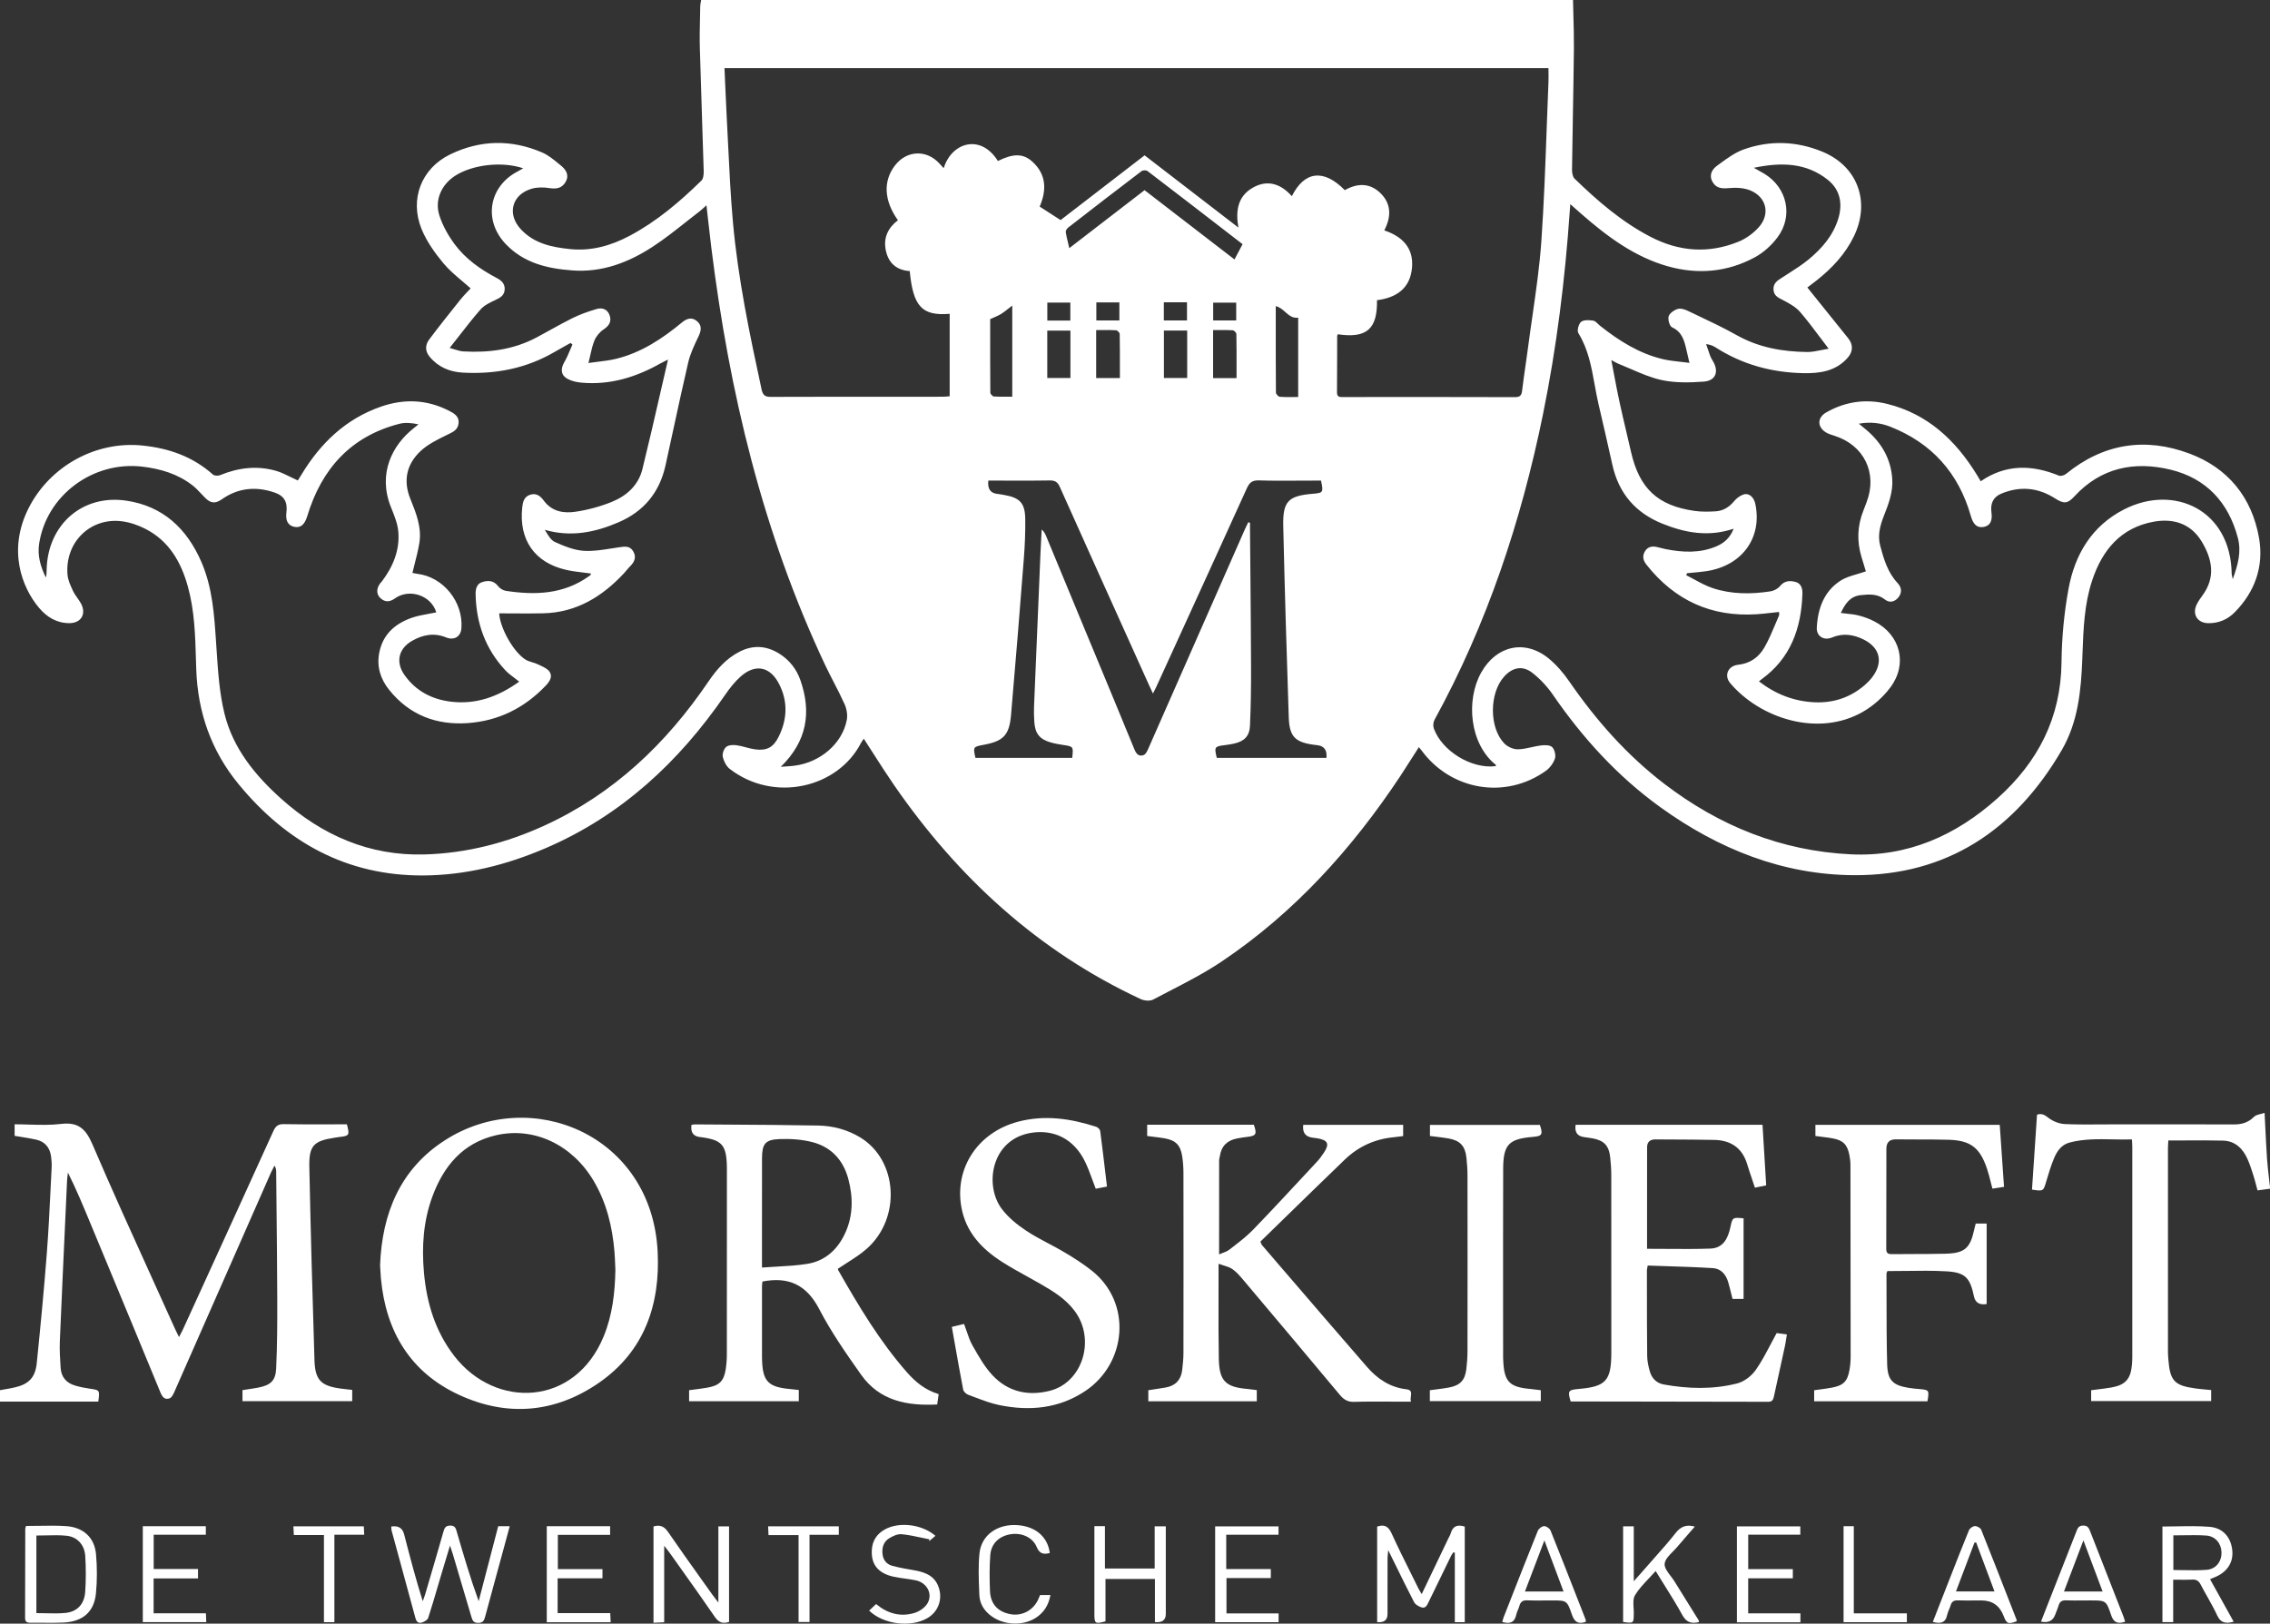
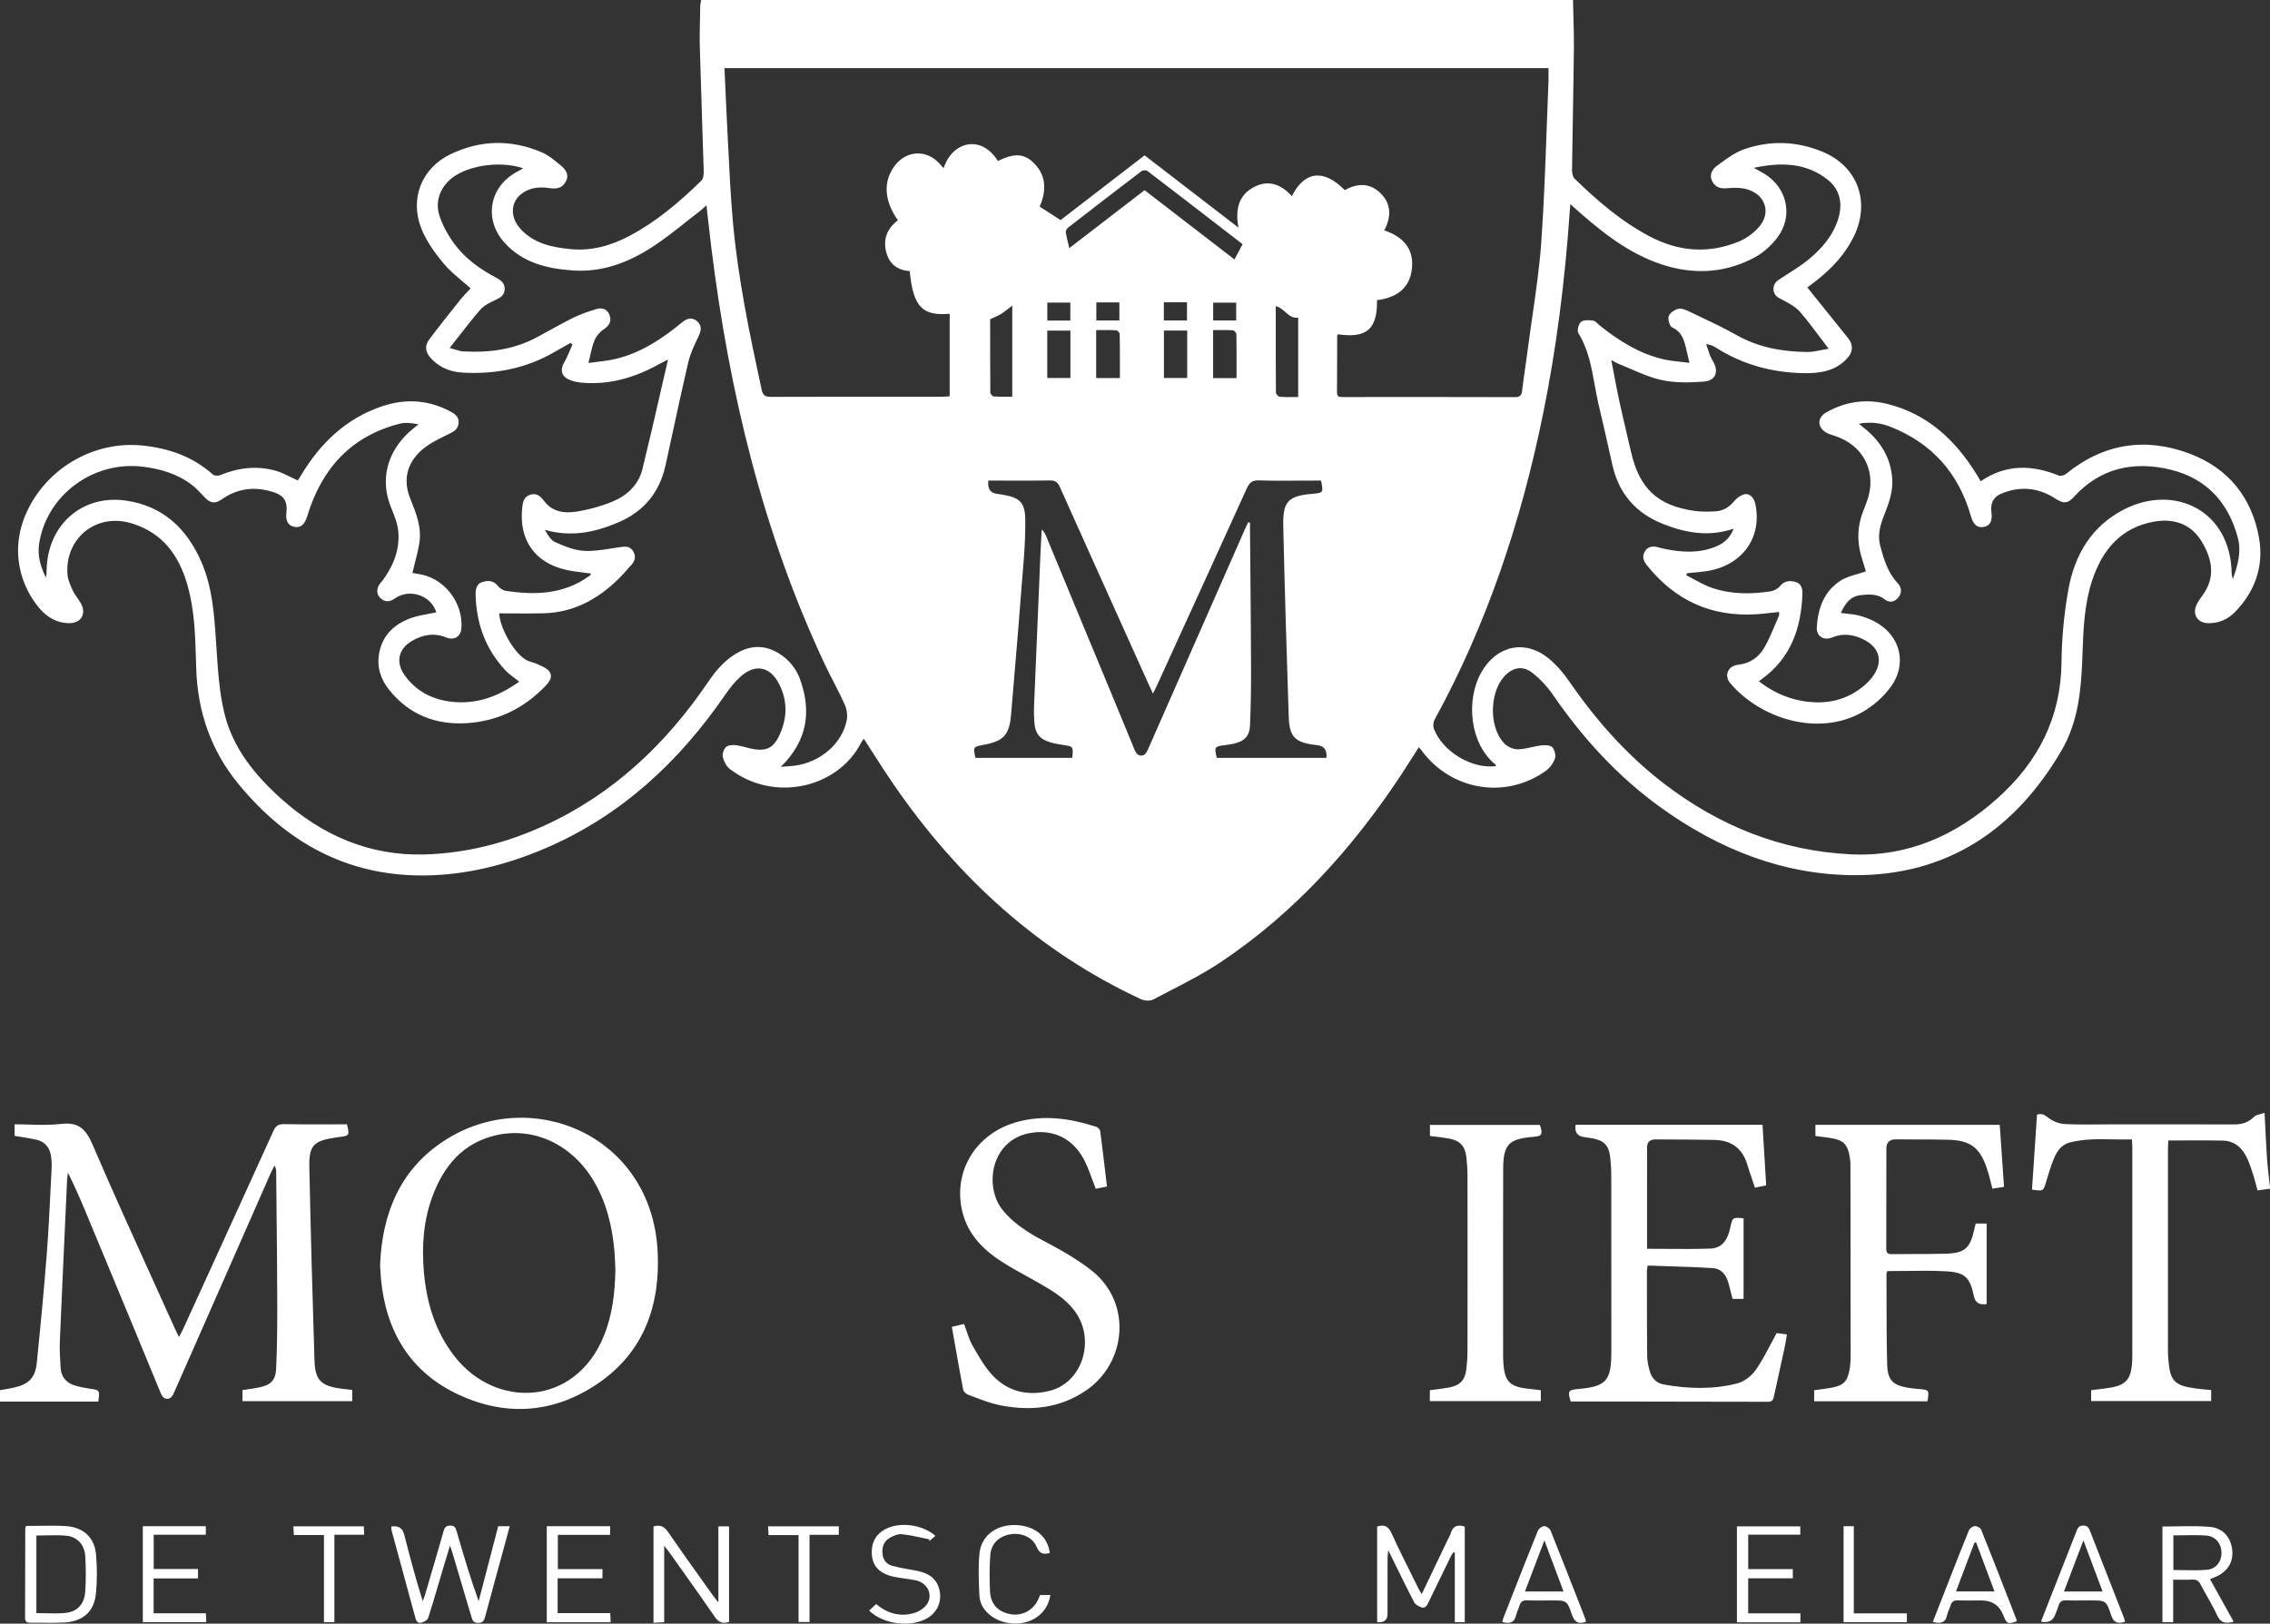
<svg xmlns="http://www.w3.org/2000/svg" width="123" height="88" viewBox="0 0 123 88" fill="none">
  <rect x="0" y="0" width="123" height="88" fill="#333333" stroke="none" />
  <path fill-rule="evenodd" clip-rule="evenodd" d="M85.234 0C85.239 0.275 85.247 0.551 85.254 0.826V0.832C85.271 1.438 85.288 2.043 85.282 2.648C85.269 3.849 85.248 5.05 85.227 6.251C85.21 7.232 85.193 8.214 85.18 9.196C85.178 9.359 85.213 9.579 85.317 9.681C86.561 10.889 87.865 12.017 89.414 12.825C90.98 13.642 92.579 13.762 94.208 13.096C94.609 12.932 95 12.648 95.293 12.323C95.933 11.613 95.726 10.687 94.844 10.322C94.497 10.178 94.069 10.159 93.688 10.194C93.305 10.23 92.993 10.214 92.792 9.854C92.584 9.48 92.771 9.174 93.05 8.973C93.102 8.935 93.154 8.897 93.206 8.859C93.611 8.564 94.027 8.261 94.485 8.098C95.903 7.594 97.345 7.647 98.74 8.219C100.654 9.005 101.363 10.937 100.453 12.81C99.985 13.776 99.271 14.533 98.444 15.19C98.322 15.288 98.196 15.382 98.082 15.467C98.029 15.507 97.978 15.545 97.931 15.581L98.599 16.411C99.117 17.055 99.631 17.694 100.144 18.333C100.417 18.672 100.415 19.052 100.118 19.389C99.466 20.129 98.595 20.245 97.688 20.224C95.998 20.186 94.417 19.76 92.978 18.84C92.838 18.752 92.689 18.679 92.445 18.649C92.48 18.742 92.511 18.837 92.542 18.933C92.611 19.145 92.68 19.358 92.795 19.541C93.154 20.109 92.99 20.634 92.317 20.683C91.557 20.739 90.764 20.758 90.027 20.597C89.459 20.473 88.913 20.236 88.369 20C88.145 19.903 87.921 19.806 87.696 19.716C87.621 19.687 87.551 19.648 87.463 19.599C87.417 19.573 87.367 19.544 87.308 19.514C87.358 19.77 87.405 20.019 87.451 20.263L87.451 20.265C87.55 20.788 87.645 21.29 87.753 21.788C87.868 22.318 87.992 22.846 88.117 23.374L88.117 23.377C88.204 23.745 88.291 24.112 88.374 24.48C88.825 26.471 89.818 27.408 91.823 27.691C92.2 27.744 92.59 27.736 92.971 27.712C93.37 27.686 93.692 27.49 93.957 27.17C94.089 27.01 94.281 26.862 94.475 26.8C94.771 26.704 95.036 26.946 95.113 27.315C95.497 29.154 94.39 30.67 92.445 30.959C92.209 30.994 91.971 31.015 91.733 31.037C91.628 31.047 91.523 31.056 91.417 31.067L91.364 31.172C91.514 31.246 91.662 31.327 91.81 31.408C92.136 31.586 92.463 31.764 92.81 31.878C93.827 32.213 94.884 32.212 95.934 32.05C96.121 32.021 96.337 31.907 96.454 31.762C96.695 31.465 96.989 31.461 97.29 31.54C97.6 31.622 97.674 31.903 97.664 32.193C97.601 34.06 97.022 35.678 95.457 36.81C95.431 36.829 95.407 36.849 95.375 36.875L95.36 36.888L95.325 36.917L95.309 36.93C96.21 37.623 97.197 38.007 98.3 38.062C99.33 38.112 100.252 37.812 101.042 37.13C101.188 37.005 101.324 36.863 101.442 36.71C102.058 35.908 101.882 35.105 100.979 34.66C100.43 34.389 99.864 34.301 99.268 34.551C98.824 34.737 98.419 34.482 98.443 34.016C98.496 32.986 98.829 32.057 99.719 31.478C99.987 31.304 100.306 31.21 100.637 31.113C100.791 31.067 100.947 31.021 101.102 30.966L101.049 30.792C100.99 30.601 100.923 30.381 100.857 30.159C100.609 29.32 100.642 28.492 100.966 27.678C101.008 27.574 101.047 27.468 101.087 27.363C101.107 27.311 101.126 27.258 101.146 27.205C101.741 25.635 101.001 24.123 99.395 23.617L99.361 23.606C99.213 23.56 99.062 23.512 98.934 23.433C98.461 23.14 98.467 22.632 98.951 22.355C99.992 21.759 101.106 21.604 102.263 21.892C104.439 22.434 105.955 23.848 107.109 25.722C107.156 25.798 107.202 25.875 107.248 25.954L107.249 25.955C107.274 25.997 107.3 26.04 107.326 26.083C108.7 25.143 110.111 25.187 111.565 25.779C111.667 25.82 111.856 25.76 111.953 25.681C113.982 24.029 116.251 23.686 118.65 24.588C120.728 25.369 122.025 26.962 122.408 29.169C122.672 30.691 122.186 32.076 121.084 33.189C120.698 33.578 120.217 33.783 119.659 33.776C119.057 33.768 118.76 33.281 119.041 32.736C119.123 32.575 119.228 32.425 119.335 32.28C120.072 31.285 119.87 30.288 119.289 29.335C118.699 28.367 117.747 28.086 116.706 28.274C114.927 28.595 113.912 29.799 113.361 31.468C112.937 32.751 112.889 34.087 112.84 35.418L112.83 35.705C112.765 37.434 112.598 39.145 111.709 40.667C109.186 44.991 105.497 47.456 100.471 47.434C96.601 47.417 93.115 46.019 89.973 43.754C87.656 42.084 85.759 40.004 84.139 37.647C83.837 37.207 83.454 36.8 83.036 36.471C82.503 36.052 81.955 36.164 81.498 36.674C80.7 37.566 80.682 39.419 81.501 40.284C81.676 40.469 81.991 40.614 82.24 40.611C82.491 40.608 82.74 40.553 82.99 40.498C83.165 40.459 83.34 40.42 83.516 40.399C83.714 40.376 83.993 40.379 84.108 40.496C84.238 40.631 84.313 40.938 84.253 41.114C84.168 41.365 83.978 41.624 83.762 41.778C81.574 43.343 78.614 42.845 77.02 40.663C76.997 40.631 76.971 40.601 76.938 40.564C76.921 40.544 76.902 40.521 76.88 40.496C76.769 40.669 76.66 40.84 76.553 41.01C76.329 41.363 76.11 41.708 75.885 42.049C73.27 45.995 70.148 49.453 66.222 52.096C65.299 52.717 64.306 53.23 63.314 53.742C63.037 53.885 62.76 54.029 62.485 54.174C62.308 54.267 62.001 54.239 61.808 54.149C56.263 51.565 51.907 47.572 48.437 42.54C48.059 41.991 47.698 41.429 47.331 40.856L47.331 40.855C47.157 40.585 46.983 40.312 46.804 40.037C46.786 40.065 46.767 40.091 46.749 40.117C46.712 40.17 46.677 40.221 46.648 40.276C45.398 42.697 41.951 43.527 39.543 41.676C39.357 41.532 39.22 41.262 39.164 41.025C39.126 40.862 39.217 40.593 39.345 40.485C39.472 40.377 39.722 40.365 39.908 40.391C40.077 40.413 40.243 40.458 40.409 40.502C40.576 40.546 40.743 40.591 40.913 40.614C41.553 40.7 41.91 40.505 42.196 39.922C42.659 38.98 42.699 38.019 42.217 37.075C41.732 36.124 40.936 35.96 40.14 36.659C39.816 36.945 39.539 37.3 39.292 37.659C36.783 41.309 33.654 44.213 29.567 45.969C27.442 46.881 25.225 47.44 22.916 47.449C18.8 47.465 15.526 45.661 12.93 42.503C11.447 40.7 10.713 38.614 10.634 36.271C10.628 36.1 10.623 35.929 10.618 35.758C10.579 34.424 10.54 33.086 10.178 31.785C9.807 30.447 9.149 29.312 7.88 28.664C7.486 28.463 7.043 28.308 6.607 28.253C4.886 28.035 3.505 29.402 3.659 31.157C3.685 31.448 3.821 31.738 3.948 32.01L3.956 32.027C4.019 32.161 4.104 32.282 4.19 32.405C4.254 32.495 4.318 32.586 4.372 32.681C4.701 33.256 4.407 33.773 3.761 33.774C3.081 33.774 2.55 33.456 2.124 32.954C1.189 31.853 0.395 29.806 1.56 27.521C2.718 25.252 5.204 23.889 7.719 24.147C9.153 24.294 10.444 24.744 11.538 25.72C11.618 25.792 11.818 25.798 11.929 25.752C12.911 25.347 13.918 25.225 14.943 25.514C15.213 25.59 15.47 25.717 15.739 25.85C15.868 25.914 16 25.979 16.137 26.041C16.151 26.02 16.168 25.992 16.188 25.96C16.227 25.9 16.275 25.823 16.322 25.746C17.354 24.027 18.727 22.708 20.634 22.042C21.875 21.609 23.106 21.644 24.299 22.247C24.596 22.397 24.895 22.556 24.846 22.956C24.805 23.291 24.555 23.41 24.29 23.537C24.257 23.553 24.224 23.569 24.191 23.585L24.137 23.611C23.666 23.845 23.175 24.088 22.796 24.441C22.038 25.146 21.831 26.037 22.233 27.035L22.241 27.052C22.55 27.819 22.862 28.593 22.72 29.445C22.66 29.809 22.569 30.168 22.476 30.534C22.432 30.704 22.389 30.876 22.347 31.051C22.368 31.055 22.391 31.06 22.415 31.065C22.477 31.078 22.547 31.094 22.618 31.102C24.017 31.267 25.112 32.624 25.001 34.058C24.966 34.503 24.608 34.726 24.169 34.546C23.515 34.28 22.903 34.402 22.323 34.736C21.587 35.16 21.427 35.892 21.92 36.588C22.54 37.465 23.426 37.915 24.462 38.033C25.816 38.189 27.013 37.749 28.134 36.944C28.047 36.873 27.96 36.808 27.875 36.744L27.874 36.743C27.694 36.608 27.521 36.478 27.377 36.323C26.307 35.174 25.805 33.789 25.771 32.221C25.765 31.936 25.821 31.646 26.125 31.55C26.438 31.45 26.75 31.451 26.991 31.77C27.083 31.891 27.256 31.999 27.405 32.022C28.991 32.265 30.532 32.216 31.909 31.232L31.926 31.221C31.952 31.202 31.978 31.184 31.999 31.16C32.009 31.15 32.012 31.133 32.015 31.113C32.017 31.104 32.019 31.095 32.021 31.085C31.88 31.065 31.739 31.048 31.598 31.03C31.286 30.992 30.973 30.954 30.668 30.884C28.971 30.496 28.111 29.261 28.296 27.514C28.329 27.208 28.389 26.918 28.738 26.811C29.069 26.71 29.289 26.892 29.461 27.127C29.904 27.734 30.546 27.831 31.189 27.735C31.854 27.636 32.522 27.455 33.146 27.203C33.947 26.879 34.591 26.31 34.809 25.426C35.144 24.069 35.457 22.705 35.778 21.303C35.915 20.706 36.053 20.103 36.196 19.49C36.119 19.529 36.058 19.559 36.006 19.584L36.005 19.585C35.912 19.631 35.85 19.661 35.789 19.695C34.461 20.446 33.054 20.878 31.515 20.74C31.254 20.716 30.976 20.657 30.749 20.533C30.387 20.335 30.365 19.994 30.574 19.636C30.697 19.426 30.793 19.2 30.889 18.973C30.931 18.873 30.974 18.773 31.018 18.675L30.916 18.587C30.825 18.639 30.732 18.69 30.64 18.741C30.449 18.848 30.258 18.954 30.069 19.064C28.52 19.973 26.839 20.294 25.071 20.195C24.368 20.156 23.748 19.9 23.279 19.334C23.024 19.026 23.035 18.695 23.254 18.403C23.785 17.694 24.337 17.003 24.889 16.311L24.95 16.235C25.073 16.081 25.209 15.938 25.34 15.801C25.395 15.743 25.45 15.685 25.502 15.629C25.355 15.496 25.201 15.366 25.046 15.236C24.687 14.933 24.321 14.624 24.02 14.261C23.556 13.702 23.114 13.081 22.841 12.411C22.185 10.797 22.831 9.129 24.387 8.371C26.02 7.576 27.71 7.544 29.382 8.267C29.706 8.408 29.995 8.645 30.276 8.877C30.314 8.908 30.351 8.939 30.389 8.969C30.66 9.191 30.86 9.477 30.652 9.852C30.453 10.21 30.143 10.254 29.757 10.193C29.449 10.145 29.107 10.142 28.811 10.228C27.741 10.54 27.456 11.594 28.215 12.418C28.937 13.201 29.907 13.402 30.905 13.502C32.056 13.616 33.115 13.312 34.126 12.775C35.586 11.999 36.831 10.938 38.006 9.788C38.115 9.682 38.135 9.44 38.13 9.263C38.1 8.231 38.066 7.2 38.032 6.168L38.032 6.166C37.993 4.978 37.954 3.79 37.921 2.603C37.906 2.051 37.918 1.497 37.93 0.944C37.934 0.744 37.939 0.542 37.942 0.342C37.943 0.264 37.958 0.187 37.972 0.11C37.979 0.073 37.986 0.037 37.991 0H85.234ZM42.31 41.56C42.407 41.553 42.495 41.547 42.577 41.541C42.747 41.529 42.893 41.519 43.038 41.501C44.438 41.33 45.64 40.303 45.883 39.022C45.934 38.754 45.88 38.427 45.768 38.175C45.589 37.775 45.388 37.383 45.186 36.992C45.026 36.681 44.865 36.369 44.715 36.052C41.331 28.869 39.513 21.248 38.539 13.392C38.479 12.905 38.425 12.418 38.367 11.906C38.339 11.654 38.31 11.395 38.279 11.127C38.224 11.177 38.176 11.22 38.133 11.26L38.132 11.261C38.048 11.336 37.981 11.397 37.91 11.452C37.66 11.643 37.413 11.839 37.166 12.034C36.583 12.495 36.001 12.956 35.383 13.361C34.069 14.223 32.637 14.773 31.026 14.657C29.665 14.559 28.378 14.262 27.389 13.212C26.181 11.93 26.491 10.107 28.046 9.293C28.104 9.262 28.162 9.229 28.227 9.192C28.265 9.17 28.305 9.147 28.35 9.122C27.201 8.732 25.598 8.921 24.657 9.529C23.92 10.007 23.538 10.841 23.809 11.681C23.988 12.234 24.29 12.772 24.637 13.239C25.231 14.037 26.037 14.605 26.913 15.066C27.163 15.197 27.368 15.373 27.346 15.696C27.325 16.017 27.102 16.139 26.84 16.261C26.552 16.395 26.238 16.544 26.035 16.775C25.632 17.236 25.255 17.72 24.859 18.228C24.699 18.434 24.535 18.645 24.365 18.858C24.466 18.885 24.557 18.913 24.642 18.94C24.811 18.992 24.956 19.037 25.102 19.046C26.48 19.125 27.818 18.953 29.061 18.296C29.32 18.16 29.576 18.018 29.831 17.876C30.229 17.656 30.626 17.436 31.032 17.235C31.444 17.032 31.886 16.879 32.327 16.748C32.642 16.654 32.93 16.767 33.039 17.108C33.143 17.434 33.001 17.659 32.71 17.852C32.502 17.99 32.309 18.217 32.212 18.449C32.111 18.691 32.052 18.952 31.985 19.249C31.955 19.382 31.923 19.523 31.885 19.674C32.062 19.648 32.232 19.627 32.397 19.607C32.741 19.565 33.063 19.525 33.377 19.449C34.744 19.116 35.89 18.357 36.962 17.468C37.22 17.255 37.493 17.177 37.763 17.403C38.05 17.642 37.997 17.925 37.844 18.244L37.841 18.25C37.625 18.701 37.404 19.163 37.291 19.645C37.006 20.867 36.74 22.094 36.475 23.321L36.474 23.326L36.473 23.328C36.336 23.963 36.199 24.597 36.059 25.231C35.735 26.693 34.884 27.718 33.524 28.304C32.244 28.857 30.934 29.124 29.521 28.716C29.543 28.751 29.564 28.787 29.586 28.823C29.723 29.05 29.864 29.284 30.069 29.376C30.564 29.598 31.097 29.818 31.625 29.853C32.119 29.886 32.621 29.806 33.12 29.727C33.257 29.705 33.393 29.684 33.528 29.665L33.571 29.659C33.861 29.616 34.134 29.576 34.313 29.885C34.492 30.194 34.384 30.453 34.148 30.686C34.079 30.755 34.016 30.829 33.954 30.904C33.908 30.959 33.863 31.013 33.815 31.065C32.628 32.342 31.23 33.195 29.448 33.24C28.898 33.254 28.349 33.25 27.801 33.246L27.799 33.246L27.798 33.246L27.797 33.246L27.795 33.246L27.794 33.246L27.792 33.246L27.791 33.246L27.79 33.246L27.788 33.246C27.541 33.245 27.294 33.243 27.048 33.243C27.087 34.008 27.797 35.317 28.472 35.747C28.584 35.818 28.714 35.857 28.845 35.897C28.948 35.928 29.051 35.959 29.145 36.006C29.185 36.025 29.226 36.044 29.267 36.063C29.467 36.156 29.68 36.255 29.784 36.417C29.956 36.683 29.774 36.95 29.561 37.172C28.404 38.383 26.997 39.075 25.343 39.191C23.639 39.309 22.179 38.754 21.083 37.385C20.62 36.807 20.404 36.137 20.549 35.382C20.742 34.38 21.404 33.805 22.302 33.487C22.597 33.383 22.908 33.326 23.219 33.27C23.36 33.245 23.5 33.219 23.639 33.189C23.369 32.275 22.187 31.868 21.393 32.437C21.109 32.64 20.845 32.647 20.596 32.401C20.378 32.185 20.396 31.867 20.62 31.591C20.631 31.576 20.645 31.563 20.658 31.55C20.672 31.535 20.686 31.521 20.698 31.505C21.299 30.705 21.673 29.811 21.581 28.799C21.545 28.393 21.384 27.991 21.229 27.602L21.228 27.6C21.21 27.556 21.193 27.511 21.175 27.467C20.452 25.635 21.289 24.106 22.39 23.23C22.443 23.187 22.497 23.144 22.55 23.1C22.591 23.066 22.633 23.031 22.675 22.998C22.316 22.924 21.964 22.886 21.643 22.969C19.014 23.645 17.426 25.404 16.648 27.975C16.511 28.424 16.298 28.63 15.935 28.552C15.609 28.481 15.465 28.219 15.518 27.794C15.59 27.23 15.418 26.883 14.887 26.698C13.883 26.351 12.914 26.433 12.025 27.058C11.684 27.297 11.433 27.293 11.136 27.002C11.056 26.923 10.979 26.84 10.901 26.758C10.748 26.595 10.596 26.432 10.421 26.298C9.623 25.681 8.696 25.408 7.709 25.291C5.031 24.978 2.517 26.849 2.12 29.473C2.021 30.123 2.201 30.725 2.485 31.299C2.521 31.167 2.524 31.041 2.526 30.916L2.527 30.864C2.59 28.429 4.466 26.784 6.844 27.135C8.823 27.428 10.12 28.638 10.908 30.448C11.511 31.834 11.609 33.311 11.707 34.795L11.738 35.259C11.814 36.41 11.891 37.576 12.165 38.685C12.629 40.569 13.832 42.034 15.247 43.3C17.457 45.275 20.018 46.395 23 46.31C25.269 46.246 27.443 45.689 29.513 44.739C33.236 43.031 36.095 40.316 38.385 36.941C38.835 36.278 39.349 35.692 40.07 35.322C40.81 34.943 41.532 34.992 42.23 35.43C42.773 35.771 43.158 36.26 43.369 36.863C43.979 38.606 43.728 40.172 42.309 41.559L42.31 41.56ZM85.071 11.278C85.076 11.22 85.081 11.151 85.088 11.064L85.242 11.201L85.334 11.283C85.464 11.398 85.577 11.499 85.691 11.599C87.091 12.822 88.572 13.928 90.38 14.435C91.995 14.889 93.6 14.752 95.089 13.944C95.559 13.689 95.998 13.29 96.32 12.856C97.179 11.698 96.834 10.173 95.609 9.422C95.507 9.359 95.401 9.301 95.269 9.228L95.265 9.226L95.262 9.224C95.193 9.186 95.117 9.144 95.029 9.095C96.525 8.782 97.87 8.817 99.035 9.742C99.703 10.271 99.86 11.032 99.605 11.858C99.322 12.776 98.718 13.466 98.007 14.056C97.672 14.334 97.303 14.569 96.935 14.805C96.826 14.875 96.716 14.945 96.608 15.016C96.584 15.031 96.56 15.046 96.536 15.062C96.308 15.207 96.086 15.348 96.096 15.68C96.106 16.009 96.326 16.121 96.564 16.241C96.594 16.257 96.625 16.272 96.656 16.288C96.969 16.455 97.304 16.639 97.532 16.901C97.898 17.325 98.236 17.774 98.602 18.261L98.603 18.263L98.605 18.265L98.606 18.267L98.608 18.269C98.76 18.472 98.918 18.682 99.085 18.9C98.937 18.924 98.8 18.951 98.669 18.978C98.403 19.032 98.165 19.08 97.927 19.078C96.592 19.062 95.305 18.84 94.11 18.169C93.405 17.773 92.674 17.426 91.942 17.079L91.94 17.078C91.778 17.002 91.617 16.925 91.455 16.848C91.288 16.767 91.062 16.696 90.902 16.747C90.709 16.807 90.466 16.975 90.415 17.147C90.365 17.32 90.469 17.681 90.601 17.741C91.145 17.988 91.264 18.462 91.379 18.961C91.425 19.16 91.471 19.36 91.543 19.667C91.378 19.645 91.217 19.627 91.06 19.61C90.73 19.573 90.416 19.539 90.11 19.467C88.82 19.163 87.724 18.47 86.695 17.653C86.658 17.623 86.621 17.587 86.584 17.551C86.503 17.471 86.421 17.392 86.33 17.378C86.111 17.345 85.82 17.326 85.671 17.444C85.537 17.55 85.441 17.922 85.522 18.053C86.058 18.918 86.232 19.882 86.406 20.846C86.469 21.195 86.532 21.543 86.612 21.887C86.868 22.987 87.122 24.086 87.366 25.189C87.71 26.746 88.627 27.801 90.082 28.385C91.311 28.878 92.565 29.116 93.937 28.656C93.742 29.157 93.42 29.431 93.013 29.606C92.114 29.992 91.185 29.945 90.251 29.761C90.162 29.744 90.074 29.721 89.987 29.698C89.913 29.679 89.839 29.66 89.764 29.643C89.502 29.587 89.272 29.642 89.128 29.887C88.977 30.141 89.032 30.374 89.213 30.604C90.745 32.544 92.731 33.448 95.183 33.291C95.451 33.273 95.719 33.243 95.996 33.212L95.998 33.212C96.128 33.197 96.261 33.182 96.397 33.168C96.397 33.173 96.398 33.178 96.398 33.183L96.399 33.196C96.399 33.206 96.4 33.216 96.401 33.227C96.406 33.274 96.411 33.325 96.394 33.366C96.327 33.519 96.262 33.672 96.198 33.826C96.017 34.256 95.836 34.687 95.606 35.088C95.301 35.62 94.831 35.961 94.18 36.03C93.626 36.088 93.406 36.616 93.75 37.023C95.36 38.93 98.517 39.974 100.943 38.578C101.507 38.253 102.039 37.781 102.429 37.257C103.383 35.981 102.972 34.408 101.566 33.68C101.294 33.539 100.999 33.431 100.703 33.356C100.502 33.305 100.293 33.283 100.068 33.259C99.965 33.248 99.857 33.237 99.745 33.222C99.979 32.721 100.246 32.318 100.82 32.256C101.28 32.206 101.731 32.173 102.14 32.496C102.386 32.69 102.666 32.622 102.862 32.382C103.071 32.125 103.044 31.837 102.824 31.604C102.288 31.033 102.076 30.315 101.881 29.586C101.728 29.015 101.872 28.482 102.08 27.954C102.332 27.314 102.579 26.669 102.532 25.96C102.46 24.872 101.958 24.011 101.149 23.316C101.069 23.248 100.988 23.182 100.894 23.106C100.841 23.063 100.783 23.016 100.72 22.964C101.344 22.853 101.899 22.92 102.423 23.126C104.664 24.009 106.125 25.628 106.791 27.97C106.923 28.431 107.131 28.627 107.494 28.558C107.833 28.494 107.97 28.233 107.907 27.773C107.842 27.295 107.995 26.942 108.435 26.757C109.438 26.335 110.424 26.419 111.342 27.006C111.82 27.311 112.02 27.317 112.399 26.905C113.845 25.336 115.66 24.981 117.622 25.458C119.535 25.925 120.748 27.214 121.259 29.155C121.454 29.898 121.272 30.588 120.981 31.389C120.968 31.32 120.956 31.269 120.947 31.229C120.933 31.166 120.925 31.129 120.924 31.091C120.872 27.644 117.807 26.217 115.088 27.612C113.347 28.504 112.428 30.044 112.084 31.909C111.843 33.217 111.717 34.563 111.703 35.894C111.671 38.911 110.421 41.303 108.243 43.258C105.973 45.296 103.347 46.455 100.275 46.303C96.524 46.118 93.175 44.773 90.188 42.488C88.16 40.936 86.489 39.047 85.038 36.943C84.719 36.48 84.34 36.033 83.907 35.681C82.623 34.638 81.077 34.992 80.26 36.449C79.411 37.961 79.635 40.336 81.064 41.465C81.061 41.471 81.059 41.478 81.056 41.486C81.049 41.505 81.041 41.525 81.032 41.526C79.732 41.68 78.141 40.715 77.692 39.484C77.643 39.349 77.658 39.145 77.726 39.019C80.579 33.816 82.426 28.248 83.61 22.438C84.347 18.819 84.8 15.161 85.055 11.477C85.059 11.417 85.064 11.358 85.071 11.278ZM72.487 18.116C72.484 18.126 72.479 18.136 72.475 18.147C72.465 18.171 72.454 18.195 72.454 18.22C72.453 18.557 72.453 18.895 72.453 19.233C72.452 19.909 72.451 20.585 72.445 21.261C72.442 21.525 72.594 21.522 72.756 21.519C72.773 21.519 72.79 21.519 72.806 21.519L74.761 21.518C77.205 21.518 79.648 21.517 82.091 21.524C82.354 21.524 82.444 21.437 82.475 21.177C82.532 20.702 82.6 20.229 82.668 19.756L82.669 19.754C82.719 19.405 82.769 19.057 82.814 18.708C82.886 18.156 82.966 17.605 83.045 17.054C83.234 15.74 83.423 14.426 83.516 13.105C83.659 11.057 83.733 9.005 83.808 6.952V6.949L83.808 6.944C83.838 6.117 83.868 5.29 83.903 4.463C83.91 4.289 83.908 4.114 83.906 3.939C83.905 3.857 83.904 3.775 83.904 3.692H39.257C39.269 3.961 39.28 4.226 39.291 4.489L39.291 4.491C39.316 5.073 39.34 5.644 39.371 6.215C39.401 6.759 39.427 7.303 39.453 7.848L39.453 7.851C39.521 9.252 39.589 10.654 39.715 12.051C39.99 15.108 40.618 18.108 41.266 21.104C41.337 21.431 41.464 21.512 41.775 21.51C43.986 21.502 46.197 21.503 48.407 21.503C49.292 21.503 50.176 21.503 51.06 21.502C51.155 21.502 51.251 21.494 51.343 21.486C51.382 21.482 51.42 21.479 51.458 21.476V17.008C49.959 17.133 49.477 16.613 49.294 14.692C48.604 14.646 48.154 14.286 48.002 13.59C47.85 12.895 48.113 12.351 48.654 11.937C47.894 10.869 47.844 9.812 48.496 8.965C49.13 8.141 50.207 8.096 50.904 8.864L51 8.969C51.041 9.015 51.085 9.063 51.134 9.116C51.561 7.721 53.134 7.229 54.071 8.725C54.896 8.318 55.432 8.307 55.929 8.753C56.718 9.461 56.709 10.326 56.336 11.198L57.468 11.928L62.02 8.419L67.103 12.334C66.938 11.4 67.083 10.639 67.867 10.182C68.672 9.713 69.395 9.956 69.999 10.633C70.686 9.26 71.734 9.15 72.868 10.306C73.532 9.93 74.202 9.898 74.782 10.45C75.396 11.035 75.395 11.745 75.007 12.486C75.985 12.816 76.6 13.433 76.511 14.498C76.416 15.637 75.653 16.139 74.612 16.27C74.64 17.839 74.048 18.348 72.489 18.117L72.487 18.116ZM71.579 26.048H71.175C70.894 26.048 70.613 26.05 70.332 26.051C69.624 26.056 68.916 26.06 68.209 26.037C67.849 26.025 67.698 26.16 67.557 26.471C66.268 29.316 64.97 32.157 63.672 34.998L63.671 35.001C63.332 35.742 62.994 36.483 62.655 37.224C62.62 37.299 62.583 37.374 62.537 37.463C62.517 37.501 62.497 37.542 62.474 37.587C62.448 37.531 62.424 37.481 62.402 37.436L62.402 37.435C62.353 37.334 62.315 37.254 62.278 37.172L61.464 35.366C60.117 32.378 58.769 29.388 57.429 26.396C57.311 26.132 57.173 26.035 56.884 26.04C56.173 26.054 55.462 26.052 54.751 26.049C54.473 26.048 54.196 26.047 53.918 26.047H53.553C53.501 26.488 53.662 26.728 54.037 26.768C54.14 26.779 54.243 26.797 54.346 26.816L54.417 26.828C55.259 26.975 55.539 27.263 55.553 28.118C55.563 28.831 55.533 29.547 55.478 30.258C55.257 33.093 55.029 35.928 54.782 38.762C54.686 39.854 54.36 40.172 53.294 40.369C52.728 40.475 52.72 40.488 52.855 41.076H58.099C58.163 40.459 58.163 40.459 57.615 40.377L57.604 40.375C57.376 40.341 57.147 40.301 56.926 40.237C56.326 40.064 56.081 39.749 56.044 39.115C56.027 38.843 56.017 38.569 56.029 38.297C56.142 35.533 56.259 32.768 56.377 30.004C56.39 29.704 56.406 29.405 56.422 29.105L56.422 29.101L56.422 29.099C56.429 28.966 56.437 28.833 56.444 28.7C56.568 28.803 56.629 28.922 56.68 29.045C57.02 29.864 57.358 30.682 57.697 31.501L57.7 31.508C57.94 32.088 58.18 32.668 58.42 33.248C58.686 33.89 58.952 34.531 59.218 35.172L59.219 35.173C59.971 36.986 60.724 38.798 61.468 40.614C61.575 40.875 61.719 41.022 61.975 40.92C62.087 40.876 62.163 40.703 62.223 40.57L62.227 40.56C63.568 37.52 64.906 34.479 66.244 31.438L67.443 28.712C67.484 28.619 67.529 28.528 67.573 28.438C67.596 28.392 67.618 28.346 67.64 28.3C67.655 28.307 67.671 28.313 67.686 28.32C67.701 28.326 67.717 28.332 67.732 28.339L67.732 28.594C67.732 28.637 67.732 28.681 67.732 28.724C67.738 29.477 67.745 30.231 67.752 30.984V30.987L67.752 30.989C67.767 32.703 67.782 34.416 67.788 36.13C67.792 37.195 67.778 38.26 67.731 39.324C67.705 39.906 67.419 40.18 66.857 40.304C66.694 40.34 66.528 40.365 66.363 40.386C65.809 40.454 65.786 40.487 65.932 41.075H71.873C71.917 40.657 71.75 40.428 71.371 40.387C70.194 40.26 69.867 39.969 69.831 38.869C69.716 35.415 69.612 31.962 69.533 28.507C69.502 27.168 69.807 26.873 71.132 26.762C71.702 26.715 71.717 26.691 71.579 26.048ZM62.018 10.307C63.039 11.094 64.05 11.873 65.053 12.646L66.891 14.062L67.039 13.782C67.138 13.594 67.232 13.418 67.329 13.234L66.57 12.648C65.107 11.518 63.647 10.391 62.181 9.272C62.11 9.218 61.928 9.219 61.856 9.274C60.523 10.287 59.197 11.31 57.875 12.338C57.807 12.39 57.737 12.509 57.748 12.584C57.778 12.777 57.824 12.968 57.875 13.176C57.896 13.264 57.918 13.354 57.94 13.449C58.62 12.925 59.293 12.406 59.967 11.887L59.975 11.881C60.654 11.358 61.333 10.835 62.018 10.307ZM70.342 21.517V17.218C70.036 17.259 69.841 17.086 69.641 16.91C69.489 16.776 69.335 16.639 69.127 16.593L69.127 17.385C69.127 18.692 69.126 19.985 69.136 21.278C69.136 21.358 69.269 21.499 69.348 21.506C69.576 21.525 69.805 21.522 70.052 21.519C70.146 21.518 70.242 21.517 70.342 21.517ZM54.85 21.499V16.561C54.776 16.618 54.707 16.672 54.642 16.724C54.503 16.833 54.38 16.931 54.248 17.015C54.142 17.082 54.025 17.133 53.883 17.195C53.813 17.225 53.737 17.259 53.653 17.298L53.653 17.96C53.652 19.017 53.652 20.149 53.661 21.28C53.661 21.354 53.784 21.485 53.856 21.489C54.098 21.506 54.342 21.503 54.587 21.501C54.675 21.5 54.763 21.499 54.85 21.499ZM56.746 17.917V20.486H58.001V17.917H56.746ZM63.067 17.915V20.487H64.328V17.915H63.067ZM65.732 20.492V17.89C65.835 17.89 65.934 17.89 66.032 17.889C66.296 17.886 66.546 17.884 66.795 17.9C66.868 17.904 66.992 18.032 66.993 18.105C67.005 18.724 67.004 19.343 67.003 19.974V19.975L67.002 20.492H65.732ZM59.397 20.49H60.681C60.681 20.317 60.681 20.145 60.681 19.973V19.968C60.682 19.338 60.683 18.721 60.671 18.104C60.67 18.032 60.547 17.904 60.474 17.9C60.217 17.884 59.959 17.886 59.694 17.889H59.693C59.595 17.89 59.496 17.89 59.396 17.89V20.491L59.397 20.49ZM57.996 17.375V16.4H56.749V17.375H57.996ZM63.063 16.384V17.368H64.317V16.384H63.063ZM60.653 17.369V16.391H59.405V17.369H60.653ZM66.984 16.402H65.736V17.366H66.984V16.402Z" fill="white" />
-   <path d="M0.244 75.303L0.245 75.302C0.428 75.271 0.612 75.24 0.793 75.198C1.557 75.023 1.912 74.666 1.992 73.877C2.193 71.9 2.383 69.922 2.536 67.941C2.626 66.78 2.683 65.616 2.74 64.452C2.759 64.059 2.778 63.666 2.798 63.273C2.808 63.079 2.795 62.882 2.769 62.689C2.704 62.202 2.442 61.873 1.959 61.767C1.705 61.711 1.448 61.669 1.181 61.625C1.054 61.605 0.925 61.584 0.792 61.561V60.936C1.053 60.936 1.314 60.943 1.573 60.951C2.156 60.967 2.733 60.984 3.301 60.916C4.232 60.804 4.643 61.168 5.009 62.022C6.066 64.487 7.175 66.93 8.284 69.372C8.685 70.257 9.087 71.142 9.486 72.028C9.523 72.111 9.564 72.192 9.613 72.291C9.639 72.343 9.668 72.401 9.7 72.467C9.731 72.408 9.759 72.354 9.785 72.304C9.839 72.202 9.885 72.114 9.926 72.024L10.553 70.651C11.975 67.537 13.397 64.423 14.811 61.306C14.933 61.036 15.066 60.92 15.38 60.927C16.206 60.944 17.034 60.941 17.858 60.938H17.892C18.194 60.937 18.495 60.936 18.795 60.936C18.955 61.519 18.925 61.565 18.404 61.621C18.347 61.627 18.29 61.636 18.233 61.646C18.202 61.651 18.17 61.657 18.138 61.661C16.996 61.834 16.736 62.089 16.761 63.25C16.834 66.743 16.929 70.238 17.04 73.73C17.075 74.806 17.399 75.113 18.454 75.258C18.595 75.278 18.736 75.293 18.884 75.309L19.011 75.323L19.085 75.332V75.943H13.139V75.343C13.23 75.329 13.322 75.315 13.413 75.301C13.608 75.272 13.804 75.243 13.998 75.205C14.65 75.078 14.932 74.839 14.963 74.184C15.022 72.927 15.027 71.666 15.023 70.406C15.018 68.697 15 66.987 14.982 65.278V65.277C14.976 64.687 14.97 64.097 14.965 63.507C14.964 63.407 14.954 63.306 14.875 63.174C14.855 63.213 14.834 63.251 14.814 63.29C14.768 63.376 14.722 63.462 14.682 63.552C14.176 64.701 13.67 65.85 13.165 66.999L13.146 67.043C11.914 69.841 10.683 72.638 9.449 75.435C9.391 75.567 9.307 75.742 9.195 75.785C8.936 75.883 8.8 75.728 8.694 75.471C7.704 73.062 6.705 70.657 5.707 68.251C5.428 67.58 5.15 66.909 4.871 66.238L4.861 66.212C4.493 65.325 4.125 64.439 3.68 63.553C3.675 63.599 3.669 63.646 3.664 63.692C3.651 63.789 3.639 63.887 3.634 63.985L3.554 65.735C3.447 68.058 3.34 70.381 3.242 72.705C3.223 73.165 3.253 73.629 3.283 74.089L3.286 74.144C3.319 74.643 3.603 74.958 4.067 75.095C4.324 75.172 4.59 75.225 4.856 75.263L4.876 75.266C5.128 75.302 5.261 75.321 5.322 75.397C5.389 75.482 5.369 75.638 5.327 75.966L0 75.966V75.346C0.081 75.331 0.162 75.317 0.244 75.303Z" fill="white" />
+   <path d="M0.244 75.303C0.428 75.271 0.612 75.24 0.793 75.198C1.557 75.023 1.912 74.666 1.992 73.877C2.193 71.9 2.383 69.922 2.536 67.941C2.626 66.78 2.683 65.616 2.74 64.452C2.759 64.059 2.778 63.666 2.798 63.273C2.808 63.079 2.795 62.882 2.769 62.689C2.704 62.202 2.442 61.873 1.959 61.767C1.705 61.711 1.448 61.669 1.181 61.625C1.054 61.605 0.925 61.584 0.792 61.561V60.936C1.053 60.936 1.314 60.943 1.573 60.951C2.156 60.967 2.733 60.984 3.301 60.916C4.232 60.804 4.643 61.168 5.009 62.022C6.066 64.487 7.175 66.93 8.284 69.372C8.685 70.257 9.087 71.142 9.486 72.028C9.523 72.111 9.564 72.192 9.613 72.291C9.639 72.343 9.668 72.401 9.7 72.467C9.731 72.408 9.759 72.354 9.785 72.304C9.839 72.202 9.885 72.114 9.926 72.024L10.553 70.651C11.975 67.537 13.397 64.423 14.811 61.306C14.933 61.036 15.066 60.92 15.38 60.927C16.206 60.944 17.034 60.941 17.858 60.938H17.892C18.194 60.937 18.495 60.936 18.795 60.936C18.955 61.519 18.925 61.565 18.404 61.621C18.347 61.627 18.29 61.636 18.233 61.646C18.202 61.651 18.17 61.657 18.138 61.661C16.996 61.834 16.736 62.089 16.761 63.25C16.834 66.743 16.929 70.238 17.04 73.73C17.075 74.806 17.399 75.113 18.454 75.258C18.595 75.278 18.736 75.293 18.884 75.309L19.011 75.323L19.085 75.332V75.943H13.139V75.343C13.23 75.329 13.322 75.315 13.413 75.301C13.608 75.272 13.804 75.243 13.998 75.205C14.65 75.078 14.932 74.839 14.963 74.184C15.022 72.927 15.027 71.666 15.023 70.406C15.018 68.697 15 66.987 14.982 65.278V65.277C14.976 64.687 14.97 64.097 14.965 63.507C14.964 63.407 14.954 63.306 14.875 63.174C14.855 63.213 14.834 63.251 14.814 63.29C14.768 63.376 14.722 63.462 14.682 63.552C14.176 64.701 13.67 65.85 13.165 66.999L13.146 67.043C11.914 69.841 10.683 72.638 9.449 75.435C9.391 75.567 9.307 75.742 9.195 75.785C8.936 75.883 8.8 75.728 8.694 75.471C7.704 73.062 6.705 70.657 5.707 68.251C5.428 67.58 5.15 66.909 4.871 66.238L4.861 66.212C4.493 65.325 4.125 64.439 3.68 63.553C3.675 63.599 3.669 63.646 3.664 63.692C3.651 63.789 3.639 63.887 3.634 63.985L3.554 65.735C3.447 68.058 3.34 70.381 3.242 72.705C3.223 73.165 3.253 73.629 3.283 74.089L3.286 74.144C3.319 74.643 3.603 74.958 4.067 75.095C4.324 75.172 4.59 75.225 4.856 75.263L4.876 75.266C5.128 75.302 5.261 75.321 5.322 75.397C5.389 75.482 5.369 75.638 5.327 75.966L0 75.966V75.346C0.081 75.331 0.162 75.317 0.244 75.303Z" fill="white" />
  <path d="M123 64.426V64.349C122.984 64.195 122.966 64.041 122.948 63.887L122.948 63.886C122.907 63.529 122.865 63.172 122.84 62.813C122.802 62.257 122.775 61.699 122.746 61.11L122.745 61.108L122.745 61.105C122.733 60.849 122.72 60.586 122.706 60.315C122.631 60.341 122.557 60.36 122.487 60.378C122.343 60.415 122.215 60.448 122.134 60.53C121.825 60.839 121.476 60.944 121.056 60.942C119.499 60.936 117.942 60.937 116.385 60.938C115.836 60.938 115.286 60.938 114.737 60.938C114.472 60.938 114.208 60.94 113.943 60.942C113.257 60.948 112.57 60.953 111.886 60.923C111.58 60.909 111.235 60.774 110.993 60.583C110.788 60.422 110.635 60.332 110.376 60.413C110.318 61.29 110.259 62.165 110.2 63.038L110.103 64.475C110.718 64.568 110.718 64.567 110.874 64.04L110.88 64.019C111.001 63.61 111.125 63.198 111.287 62.803C111.451 62.401 111.691 62.04 112.148 61.922C112.921 61.721 113.701 61.737 114.487 61.752C114.83 61.759 115.175 61.766 115.52 61.755C115.522 61.813 115.525 61.865 115.528 61.913L115.528 61.917C115.533 62.006 115.538 62.082 115.538 62.156C115.538 65.939 115.538 69.721 115.538 73.503C115.538 73.659 115.533 73.815 115.519 73.97C115.451 74.739 115.165 75.064 114.418 75.197C114.166 75.242 113.911 75.273 113.653 75.305C113.539 75.319 113.424 75.332 113.309 75.348V75.935H119.812V75.34L119.714 75.33L119.605 75.32L119.533 75.313C119.336 75.295 119.145 75.277 118.956 75.251C117.824 75.097 117.584 74.84 117.494 73.698L117.491 73.651C117.481 73.525 117.471 73.397 117.471 73.27C117.47 69.579 117.47 65.887 117.471 62.196C117.471 62.097 117.478 61.998 117.485 61.911C117.487 61.876 117.489 61.844 117.491 61.813C117.794 61.813 118.093 61.812 118.389 61.81H118.394C119.091 61.806 119.774 61.802 120.455 61.82C121.119 61.838 121.536 62.256 121.792 62.841C121.914 63.121 122.007 63.415 122.1 63.707L122.104 63.72C122.16 63.895 122.206 64.073 122.255 64.258C122.277 64.343 122.3 64.43 122.324 64.518C122.545 64.488 122.739 64.461 122.93 64.436L123 64.426Z" fill="white" />
-   <path fill-rule="evenodd" clip-rule="evenodd" d="M37.467 60.968C37.413 61.363 37.562 61.582 37.913 61.625C39.133 61.772 39.372 62.044 39.387 63.294L39.387 65.659C39.387 68.237 39.388 70.814 39.385 73.392C39.385 73.664 39.364 73.938 39.324 74.206C39.228 74.838 38.988 75.087 38.367 75.201C38.132 75.244 37.895 75.275 37.655 75.306C37.55 75.319 37.445 75.333 37.339 75.348V75.944H43.283V75.335C43.058 75.311 42.856 75.289 42.652 75.267C41.636 75.154 41.339 74.832 41.296 73.797L41.294 73.758C41.292 73.693 41.289 73.628 41.289 73.563C41.287 72.29 41.287 71.016 41.289 69.742C41.289 69.664 41.298 69.585 41.305 69.522C41.308 69.498 41.31 69.475 41.312 69.457C42.735 69.18 43.704 69.636 44.387 70.948C45.035 72.194 45.848 73.361 46.661 74.511C47.667 75.931 49.156 76.203 50.782 76.121C50.796 76.024 50.809 75.933 50.821 75.844L50.861 75.559C50.138 75.342 49.607 74.906 49.139 74.373C47.663 72.692 46.523 70.78 45.419 68.843C45.404 68.816 45.401 68.783 45.4 68.771L45.4 68.767C45.568 68.652 45.738 68.543 45.908 68.435C46.276 68.2 46.639 67.968 46.959 67.686C48.845 66.023 48.651 62.88 46.607 61.644C45.908 61.221 45.132 61.019 44.331 61.003C42.69 60.972 41.049 60.962 39.408 60.952H39.406L39.404 60.952C38.813 60.949 38.222 60.945 37.63 60.941C37.599 60.941 37.567 60.947 37.53 60.955C37.511 60.959 37.49 60.964 37.467 60.968ZM42.083 68.65C42.656 68.617 43.209 68.586 43.752 68.498C44.703 68.343 45.373 67.733 45.781 66.865C46.231 65.909 46.233 64.9 45.965 63.895C45.694 62.876 45.041 62.171 44.038 61.907C43.454 61.753 42.822 61.712 42.216 61.738C41.458 61.77 41.292 62.004 41.29 62.778C41.286 64.044 41.287 65.311 41.288 66.577C41.288 67.104 41.288 67.631 41.288 68.158V68.7C41.558 68.679 41.823 68.665 42.083 68.65Z" fill="white" />
-   <path d="M66.027 68.495V69.284C66.028 69.729 66.027 70.173 66.026 70.617V70.62C66.024 71.63 66.022 72.64 66.042 73.651C66.065 74.845 66.408 75.179 67.588 75.279C67.705 75.289 67.821 75.305 67.944 75.322L68 75.329C68.033 75.334 68.066 75.338 68.099 75.342V75.948H62.221V75.348L62.312 75.334C62.382 75.323 62.451 75.313 62.519 75.303C62.739 75.27 62.956 75.238 63.172 75.199C63.688 75.105 63.992 74.793 64.056 74.261C64.092 73.953 64.125 73.641 64.125 73.331C64.13 70.082 64.13 66.833 64.125 63.585C64.125 63.274 64.103 62.961 64.055 62.655C63.96 62.057 63.695 61.799 63.105 61.696C62.902 61.661 62.698 61.636 62.484 61.61C62.379 61.597 62.271 61.583 62.16 61.569V60.958H67.939C68.119 61.473 68.066 61.564 67.559 61.621C67.381 61.64 67.203 61.67 67.027 61.704C66.503 61.806 66.179 62.109 66.1 62.656C66.095 62.686 66.088 62.716 66.081 62.746C66.07 62.793 66.059 62.839 66.059 62.886C66.057 64.223 66.057 65.56 66.057 66.936L66.057 67.987C66.123 67.957 66.188 67.932 66.252 67.908C66.384 67.858 66.508 67.811 66.609 67.732C66.673 67.683 66.737 67.633 66.801 67.584C67.186 67.286 67.572 66.987 67.908 66.64C68.843 65.672 69.759 64.686 70.675 63.7L70.677 63.699L70.678 63.697C70.904 63.454 71.13 63.211 71.356 62.968C71.496 62.818 71.619 62.649 71.734 62.476C72.051 62.003 71.955 61.792 71.387 61.696C71.335 61.687 71.282 61.68 71.229 61.674C71.18 61.668 71.13 61.662 71.082 61.654C70.721 61.597 70.566 61.367 70.617 60.966H76.03V61.573C75.975 61.58 75.92 61.587 75.867 61.594C75.749 61.61 75.637 61.625 75.524 61.636C74.503 61.732 73.611 62.134 72.871 62.845C71.776 63.899 70.687 64.961 69.6 66.021L69.597 66.024L69.577 66.043C69.15 66.46 68.722 66.877 68.295 67.293C68.312 67.331 68.324 67.362 68.334 67.389C68.351 67.433 68.363 67.462 68.382 67.484C68.793 67.963 69.204 68.441 69.615 68.92L69.624 68.93C71.105 70.653 72.586 72.377 74.077 74.091C74.641 74.74 75.326 75.197 76.212 75.298C76.493 75.33 76.473 75.493 76.449 75.677C76.437 75.774 76.424 75.877 76.454 75.969H76.003C75.753 75.969 75.504 75.968 75.254 75.966C74.63 75.963 74.007 75.959 73.384 75.979C73.037 75.99 72.82 75.865 72.605 75.608C70.858 73.513 69.1 71.426 67.342 69.341C67.168 69.135 66.984 68.924 66.764 68.775C66.637 68.689 66.485 68.642 66.305 68.586C66.219 68.559 66.126 68.53 66.027 68.495Z" fill="white" />
  <path fill-rule="evenodd" clip-rule="evenodd" d="M20.595 68.569C20.703 65.754 21.691 63.351 24.114 61.797C28.762 58.814 35.306 61.502 35.634 67.82C35.784 70.714 34.908 73.246 32.456 74.943C30.086 76.584 27.482 76.805 24.875 75.601C22.243 74.386 20.905 72.176 20.64 69.282C20.626 69.13 20.618 68.977 20.609 68.821C20.604 68.738 20.6 68.654 20.594 68.569L20.595 68.569ZM33.345 68.823C33.34 68.725 33.336 68.624 33.332 68.521C33.323 68.3 33.314 68.069 33.295 67.839C33.18 66.478 32.865 65.177 32.161 63.992C31 62.038 28.923 61.051 26.863 61.532C25.084 61.947 24.041 63.19 23.428 64.854C22.938 66.182 22.847 67.566 22.971 68.962C23.117 70.621 23.588 72.169 24.623 73.503C26.854 76.38 31.149 76.234 32.709 72.432C33.181 71.284 33.322 70.079 33.345 68.823Z" fill="white" />
  <path d="M90.294 67.688C89.948 67.685 89.599 67.683 89.245 67.683H89.246C89.246 67.178 89.246 66.675 89.246 66.173V66.118C89.246 64.8 89.245 63.487 89.248 62.175C89.249 61.887 89.417 61.753 89.694 61.755L89.986 61.757C90.174 61.758 90.363 61.758 90.552 61.759C91.331 61.763 92.111 61.766 92.89 61.782C93.779 61.801 94.403 62.207 94.672 63.102C94.757 63.383 94.851 63.661 94.948 63.947C94.995 64.086 95.042 64.227 95.09 64.371L95.355 64.316C95.469 64.292 95.583 64.269 95.701 64.244C95.633 63.121 95.568 62.039 95.502 60.962H85.375C85.314 61.359 85.465 61.581 85.828 61.627C85.98 61.646 86.133 61.67 86.285 61.697C86.914 61.81 87.18 62.088 87.249 62.727C87.283 63.049 87.307 63.375 87.307 63.699C87.31 66.186 87.309 68.675 87.309 71.163L87.309 73.29C87.309 74.843 87.025 75.155 85.504 75.283C84.98 75.327 84.937 75.398 85.103 75.948C85.116 75.951 85.128 75.958 85.14 75.958L87.599 75.961H87.609C90.343 75.964 93.077 75.967 95.811 75.975C96.041 75.976 96.085 75.852 96.123 75.672C96.226 75.193 96.332 74.715 96.437 74.236L96.437 74.234C96.532 73.801 96.628 73.368 96.721 72.935C96.749 72.802 96.77 72.668 96.79 72.528C96.8 72.462 96.81 72.395 96.822 72.326C96.57 72.293 96.373 72.266 96.267 72.252C96.148 72.466 96.037 72.678 95.928 72.886C95.672 73.373 95.427 73.838 95.126 74.262C94.896 74.585 94.498 74.887 94.122 74.982C92.812 75.313 91.476 75.276 90.15 75.037C89.765 74.967 89.504 74.71 89.397 74.332C89.32 74.06 89.256 73.774 89.253 73.493C89.239 72.265 89.239 71.037 89.239 69.81L89.238 68.853C89.238 68.815 89.246 68.776 89.257 68.718C89.264 68.684 89.272 68.643 89.281 68.591C89.621 68.604 89.96 68.614 90.299 68.625L90.3 68.625C91.143 68.652 91.981 68.679 92.818 68.731C93.251 68.759 93.525 69.078 93.645 69.501C93.704 69.706 93.756 69.913 93.807 70.119C93.83 70.213 93.854 70.306 93.877 70.399H94.476V66.031L94.471 66.031C93.889 65.975 93.874 65.974 93.763 66.503C93.632 67.126 93.369 67.648 92.673 67.672C91.886 67.7 91.098 67.694 90.294 67.688Z" fill="white" />
  <path d="M98.3 75.947V75.35C98.4 75.336 98.501 75.322 98.603 75.308C98.822 75.279 99.046 75.249 99.266 75.207C99.884 75.09 100.106 74.868 100.214 74.251C100.257 74.009 100.277 73.761 100.277 73.516C100.277 70.058 100.274 66.601 100.267 63.144C100.267 62.964 100.243 62.781 100.209 62.603C100.1 62.033 99.867 61.8 99.301 61.699C99.091 61.661 98.879 61.634 98.66 61.606C98.564 61.594 98.467 61.582 98.368 61.568V60.965H108.356L108.431 62.052C108.483 62.803 108.535 63.557 108.588 64.326L107.959 64.423C107.926 64.301 107.896 64.18 107.866 64.061C107.803 63.81 107.741 63.564 107.66 63.326C107.277 62.196 106.764 61.806 105.583 61.774C105.03 61.758 104.475 61.758 103.921 61.758C103.525 61.758 103.129 61.758 102.733 61.752C102.371 61.748 102.213 61.926 102.213 62.271C102.213 62.9 102.212 63.528 102.212 64.156V64.162C102.212 65.339 102.212 66.515 102.207 67.691C102.206 67.96 102.348 67.976 102.549 67.973C102.909 67.969 103.268 67.969 103.627 67.967H103.629C104.219 67.966 104.81 67.964 105.4 67.95C106.456 67.925 106.755 67.661 106.978 66.623C106.985 66.591 106.992 66.558 107 66.526C107.009 66.491 107.018 66.457 107.027 66.422L107.04 66.37L107.054 66.316H107.647V70.678C107.26 70.741 107.031 70.603 106.96 70.264C106.748 69.256 106.491 68.964 105.476 68.905C104.738 68.862 103.997 68.873 103.252 68.883C102.926 68.887 102.598 68.891 102.27 68.891C102.268 68.896 102.266 68.901 102.264 68.906L102.258 68.92L102.25 68.935C102.235 68.966 102.219 68.997 102.219 69.028C102.221 69.461 102.222 69.895 102.222 70.328C102.223 71.532 102.224 72.736 102.256 73.938C102.28 74.814 102.563 75.077 103.408 75.218C103.597 75.249 103.789 75.267 103.981 75.283C104.531 75.329 104.54 75.339 104.44 75.947H98.3Z" fill="white" />
  <path d="M51.794 71.863L51.575 71.916C51.621 72.173 51.666 72.427 51.711 72.681L51.711 72.683L51.712 72.685C51.869 73.574 52.022 74.446 52.19 75.315C52.211 75.425 52.353 75.555 52.467 75.597C52.585 75.64 52.703 75.685 52.822 75.73L52.823 75.73C53.269 75.899 53.718 76.069 54.18 76.161C55.806 76.486 57.381 76.342 58.804 75.392C61.057 73.889 61.354 70.61 59.163 68.871C58.701 68.504 58.198 68.182 57.691 67.881C57.407 67.711 57.113 67.556 56.82 67.4C56.408 67.182 55.995 66.963 55.608 66.706C55.122 66.384 54.642 65.995 54.291 65.534C53.312 64.246 53.71 61.76 55.852 61.402C57.119 61.191 58.203 61.741 58.793 62.961C58.947 63.278 59.069 63.61 59.194 63.952C59.252 64.109 59.31 64.269 59.373 64.429C59.562 64.392 59.757 64.354 59.982 64.31C59.956 64.093 59.93 63.877 59.905 63.663C59.81 62.863 59.718 62.081 59.615 61.301C59.604 61.215 59.492 61.102 59.404 61.073C58.014 60.622 56.605 60.413 55.162 60.795C52.993 61.368 51.712 63.304 52.091 65.423C52.337 66.799 53.211 67.701 54.319 68.407C54.755 68.685 55.208 68.935 55.661 69.185C55.906 69.321 56.152 69.456 56.395 69.597C57.078 69.99 57.748 70.404 58.231 71.053C59.384 72.599 58.661 74.93 56.881 75.38C55.698 75.678 54.613 75.435 53.769 74.528C53.356 74.084 53.043 73.535 52.738 72.999L52.697 72.928C52.56 72.688 52.469 72.419 52.375 72.143C52.331 72.015 52.287 71.886 52.238 71.756C52.099 71.789 51.966 71.822 51.794 71.863Z" fill="white" />
  <path d="M83.488 75.349C83.428 75.341 83.37 75.333 83.312 75.326L83.311 75.326C83.172 75.307 83.039 75.29 82.906 75.278C81.784 75.178 81.501 74.879 81.454 73.745C81.453 73.728 81.452 73.71 81.451 73.693C81.449 73.658 81.447 73.624 81.447 73.589C81.447 72.725 81.446 71.86 81.445 70.996L81.445 70.943C81.444 68.408 81.442 65.872 81.45 63.337C81.455 62.032 81.759 61.726 83.053 61.619C83.561 61.578 83.614 61.486 83.438 60.968H77.482V61.568C77.593 61.582 77.701 61.595 77.807 61.608L77.808 61.608C78.043 61.637 78.27 61.664 78.494 61.704C79.115 61.815 79.389 62.11 79.458 62.74C79.493 63.062 79.516 63.388 79.516 63.712C79.521 66.882 79.521 70.053 79.516 73.223C79.516 73.547 79.493 73.872 79.455 74.194C79.383 74.807 79.12 75.088 78.51 75.202C78.279 75.245 78.046 75.275 77.81 75.305C77.7 75.319 77.588 75.333 77.476 75.349V75.938H83.488V75.349Z" fill="white" />
  <path d="M24.383 83.767C24.308 84.016 24.238 84.249 24.171 84.473C24.071 84.803 23.978 85.112 23.886 85.422C23.825 85.625 23.765 85.829 23.706 86.032C23.543 86.588 23.38 87.143 23.2 87.692C23.163 87.804 22.986 87.899 22.855 87.94C22.666 88 22.562 87.892 22.508 87.69C22.236 86.68 21.96 85.671 21.685 84.662L21.683 84.656L21.681 84.649L21.68 84.644C21.526 84.084 21.373 83.523 21.221 82.963C21.208 82.914 21.206 82.863 21.203 82.811C21.202 82.786 21.201 82.761 21.199 82.737C21.576 82.675 21.808 82.814 21.896 83.152C22.207 84.356 22.52 85.559 22.907 86.783C22.92 86.747 22.933 86.71 22.947 86.674C22.978 86.59 23.009 86.506 23.035 86.42L23.159 85.999C23.451 85.008 23.742 84.017 24.025 83.023C24.084 82.817 24.139 82.687 24.398 82.685C24.655 82.683 24.697 82.829 24.746 83.003L24.757 83.041C25.118 84.284 25.482 85.525 25.937 86.781C26.163 85.914 26.389 85.047 26.616 84.176L26.996 82.718H27.619C27.575 82.881 27.532 83.04 27.49 83.197L27.489 83.202C27.414 83.479 27.342 83.748 27.268 84.017C27.18 84.339 27.092 84.661 27.004 84.984L27.003 84.985C26.763 85.862 26.522 86.74 26.288 87.62C26.232 87.829 26.173 87.955 25.916 87.959C25.652 87.963 25.597 87.819 25.539 87.62C25.256 86.653 24.969 85.688 24.682 84.723L24.535 84.227C24.513 84.154 24.488 84.081 24.456 83.987L24.422 83.884L24.402 83.824L24.383 83.767Z" fill="white" />
  <path d="M74.621 87.918V87.916C74.996 87.955 75.183 87.807 75.183 87.472C75.183 87.093 75.183 86.713 75.183 86.333C75.183 85.699 75.183 85.066 75.185 84.432C75.185 84.366 75.192 84.3 75.202 84.204L75.21 84.125C75.214 84.092 75.217 84.057 75.221 84.018C75.355 84.289 75.485 84.553 75.612 84.812L75.612 84.813L75.614 84.816C75.96 85.52 76.285 86.183 76.624 86.837C76.691 86.965 76.867 87.062 77.013 87.114C77.233 87.193 77.321 87.013 77.403 86.842C77.807 86.002 78.217 85.163 78.626 84.326C78.649 84.279 78.68 84.236 78.711 84.192C78.725 84.172 78.74 84.152 78.754 84.132L78.83 84.155V87.921H79.368V82.739C78.981 82.617 78.723 82.701 78.61 83.099C78.591 83.167 78.558 83.231 78.524 83.294C78.509 83.323 78.493 83.352 78.479 83.38C78.005 84.371 77.531 85.362 77.036 86.397C77.007 86.347 76.981 86.305 76.957 86.267C76.915 86.198 76.881 86.143 76.853 86.085C76.725 85.825 76.596 85.567 76.468 85.308C76.106 84.581 75.744 83.854 75.407 83.115C75.236 82.737 75.026 82.6 74.621 82.739V87.916L74.619 87.916L74.621 87.918Z" fill="white" />
  <path d="M36.196 83.026C35.986 82.718 35.756 82.63 35.409 82.732L35.41 82.734V87.952L35.989 87.924V83.778C36.037 83.841 36.079 83.894 36.116 83.941L36.117 83.942C36.191 84.036 36.247 84.107 36.299 84.18C36.505 84.471 36.712 84.762 36.919 85.052L36.922 85.057L36.923 85.058L36.926 85.062C37.534 85.917 38.143 86.772 38.736 87.638C38.953 87.955 39.187 88.011 39.504 87.905V82.729H38.925V86.855C38.872 86.786 38.827 86.727 38.786 86.675C38.708 86.575 38.648 86.498 38.592 86.418C38.397 86.144 38.201 85.869 38.005 85.595C37.396 84.742 36.788 83.89 36.196 83.026Z" fill="white" />
  <path fill-rule="evenodd" clip-rule="evenodd" d="M121.032 87.896C120.608 88.008 120.334 87.974 120.142 87.56C119.98 87.209 119.79 86.871 119.6 86.533C119.479 86.318 119.357 86.103 119.244 85.884C119.141 85.687 119.018 85.6 118.793 85.612C118.564 85.625 118.334 85.622 118.09 85.619L117.961 85.618C117.893 85.617 117.824 85.617 117.754 85.617V87.917H117.172V82.736C117.431 82.736 117.691 82.731 117.95 82.726H117.951C118.549 82.715 119.145 82.703 119.736 82.753C120.469 82.816 120.894 83.341 120.958 84.043C121.018 84.703 120.664 85.226 119.976 85.496C119.953 85.505 119.93 85.514 119.904 85.525L119.828 85.558L119.751 85.59C120.175 86.353 120.591 87.104 121.032 87.896ZM117.763 83.215V85.093C117.952 85.093 118.14 85.096 118.326 85.1C118.75 85.108 119.166 85.115 119.579 85.081C120.079 85.039 120.383 84.622 120.373 84.139C120.362 83.657 120.042 83.26 119.545 83.225C119.141 83.196 118.734 83.203 118.319 83.209C118.135 83.212 117.95 83.215 117.763 83.215Z" fill="white" />
  <path fill-rule="evenodd" clip-rule="evenodd" d="M2.096 82.698C1.87 82.701 1.642 82.705 1.413 82.705L1.412 82.704C1.403 82.733 1.396 82.755 1.389 82.775C1.377 82.809 1.369 82.832 1.369 82.856C1.367 83.475 1.366 84.094 1.365 84.713C1.364 85.704 1.362 86.695 1.359 87.686C1.358 87.895 1.453 87.952 1.641 87.95C1.868 87.947 2.095 87.949 2.322 87.951C2.698 87.955 3.075 87.959 3.45 87.94C4.48 87.889 5.096 87.366 5.197 86.376C5.268 85.67 5.266 84.946 5.203 84.239C5.123 83.335 4.519 82.778 3.584 82.714C3.092 82.681 2.598 82.689 2.096 82.698ZM2.476 87.436C2.309 87.432 2.141 87.428 1.971 87.428V83.224C2.145 83.224 2.316 83.22 2.485 83.216C2.866 83.207 3.237 83.198 3.604 83.235C4.186 83.295 4.58 83.724 4.619 84.331C4.659 84.976 4.661 85.628 4.617 86.273C4.572 86.935 4.191 87.35 3.561 87.417C3.205 87.454 2.845 87.445 2.476 87.436Z" fill="white" />
-   <path d="M62.58 87.914V85.579H59.901V87.875C59.34 88.026 59.3 87.998 59.3 87.479V82.715H59.871V85.012H62.566V82.725H63.169V87.474C63.169 87.809 62.973 87.956 62.58 87.914Z" fill="white" />
-   <path d="M87.948 82.725V87.91L87.951 87.91C88.244 87.948 88.386 87.967 88.456 87.904C88.522 87.845 88.523 87.714 88.527 87.46L88.527 87.445C88.529 87.352 88.522 87.253 88.516 87.153C88.501 86.896 88.485 86.635 88.594 86.455C88.797 86.123 89.07 85.835 89.353 85.536C89.472 85.41 89.593 85.282 89.712 85.148C89.866 85.399 90.019 85.643 90.169 85.884C90.517 86.44 90.853 86.975 91.155 87.529C91.382 87.945 91.659 88.01 92.056 87.914L92.055 87.901C92.054 87.891 92.054 87.882 92.054 87.874C92.053 87.851 92.052 87.835 92.045 87.822C91.826 87.47 91.608 87.118 91.389 86.767C91.17 86.415 90.951 86.063 90.733 85.711C90.675 85.617 90.602 85.521 90.529 85.424C90.355 85.195 90.179 84.965 90.199 84.753C90.221 84.522 90.433 84.307 90.643 84.094C90.724 84.012 90.804 83.93 90.873 83.849C91.085 83.597 91.301 83.351 91.521 83.099L91.524 83.096C91.626 82.979 91.73 82.86 91.835 82.739C91.349 82.605 91.053 82.753 90.781 83.102C90.461 83.513 90.115 83.904 89.769 84.294C89.635 84.445 89.5 84.598 89.367 84.75C89.2 84.943 89.031 85.134 88.836 85.353L88.526 85.703V82.725H87.948Z" fill="white" />
  <path d="M30.215 85.545V87.428H33.066C33.075 87.608 33.082 87.752 33.09 87.924H29.627V82.718H33.059V83.186H30.227V85.045H32.645V85.544H30.214L30.215 85.545Z" fill="white" />
  <path d="M94.115 82.727V87.926L97.556 87.927V87.441H94.726V85.542H97.144V85.044H94.727V83.178H97.55V82.727H94.115Z" fill="white" />
-   <path d="M66.443 83.183V85.04H68.859V85.529H66.457V87.446H69.281V87.921H65.843V82.727H69.277V83.182H66.442L66.443 83.183Z" fill="white" />
  <path d="M7.738 82.718V87.917L11.177 87.918C11.172 87.796 11.168 87.691 11.163 87.576L11.157 87.439H8.324V85.55H10.729V85.036H8.328V83.182H11.153V82.718H7.738Z" fill="white" />
  <path fill-rule="evenodd" clip-rule="evenodd" d="M104.73 87.904C104.843 87.614 104.955 87.329 105.066 87.045C105.192 86.724 105.316 86.405 105.441 86.086C105.52 85.885 105.598 85.684 105.677 85.483C106.009 84.634 106.341 83.784 106.687 82.941C106.73 82.832 106.895 82.718 107.009 82.712C107.124 82.707 107.31 82.808 107.351 82.909C107.913 84.312 108.462 85.72 109.01 87.128L109.011 87.131L109.271 87.796C109.276 87.811 109.275 87.829 109.273 87.847L109.272 87.853C109.272 87.86 109.271 87.866 109.271 87.872C108.807 88.041 108.73 88.01 108.563 87.575C108.35 87.02 107.949 86.742 107.36 86.742C107.235 86.742 107.11 86.743 106.984 86.744C106.686 86.746 106.387 86.748 106.089 86.738C105.875 86.731 105.752 86.802 105.692 87.012C105.67 87.088 105.639 87.162 105.608 87.236C105.568 87.33 105.529 87.425 105.508 87.524C105.415 87.972 105.138 88.013 104.731 87.905L104.73 87.904ZM107.078 83.599L106.987 83.606L106.616 84.586C106.408 85.136 106.198 85.69 105.984 86.255H108.072L107.078 83.599Z" fill="white" />
  <path fill-rule="evenodd" clip-rule="evenodd" d="M85.924 87.837C85.926 87.854 85.928 87.874 85.932 87.897C85.513 88.052 85.311 87.907 85.174 87.509C84.911 86.742 84.888 86.742 84.112 86.742H84.091C83.959 86.742 83.828 86.743 83.696 86.744C83.379 86.747 83.062 86.75 82.745 86.737C82.509 86.727 82.39 86.816 82.329 87.037C82.309 87.11 82.279 87.181 82.25 87.251C82.214 87.337 82.178 87.423 82.159 87.512C82.068 87.947 81.804 88.029 81.399 87.907C81.407 87.879 81.414 87.853 81.421 87.826C81.436 87.768 81.451 87.712 81.473 87.657L81.806 86.809C82.309 85.526 82.812 84.242 83.328 82.965C83.375 82.848 83.552 82.715 83.67 82.715C83.788 82.713 83.972 82.84 84.018 82.956C84.553 84.286 85.075 85.622 85.596 86.957L85.909 87.759C85.913 87.768 85.915 87.778 85.917 87.788C85.92 87.802 85.922 87.818 85.924 87.837ZM83.683 83.488L83.938 84.169C84.209 84.891 84.461 85.565 84.721 86.257H82.629L83.683 83.488Z" fill="white" />
  <path fill-rule="evenodd" clip-rule="evenodd" d="M115.151 87.895C114.748 88.028 114.527 87.945 114.392 87.538C114.127 86.741 114.103 86.741 113.273 86.741H113.251C113.123 86.741 112.994 86.742 112.866 86.743C112.558 86.746 112.249 86.748 111.941 86.737C111.724 86.729 111.608 86.808 111.547 87.013C111.511 87.132 111.465 87.248 111.419 87.364L111.39 87.438C111.379 87.466 111.368 87.495 111.357 87.523C111.235 87.849 110.979 87.972 110.591 87.889L110.815 87.318C110.924 87.039 111.032 86.761 111.141 86.484L111.542 85.466C111.864 84.648 112.187 83.829 112.507 83.009L112.514 82.991C112.578 82.826 112.63 82.692 112.865 82.684C113.127 82.675 113.188 82.823 113.262 83.013C113.685 84.1 114.11 85.185 114.535 86.271L115.06 87.613C115.082 87.668 115.099 87.724 115.118 87.788C115.128 87.821 115.139 87.857 115.151 87.895ZM112.89 83.486C112.706 83.969 112.533 84.425 112.363 84.872C112.186 85.339 112.013 85.794 111.836 86.259H113.93L112.89 83.486Z" fill="white" />
  <path d="M50.346 83.53C50.425 83.463 50.504 83.396 50.592 83.32L50.686 83.24L50.685 83.239C49.959 82.609 48.72 82.467 47.956 82.888C47.532 83.121 47.279 83.476 47.243 83.97C47.181 84.78 47.569 85.273 48.436 85.459C48.636 85.502 48.839 85.53 49.041 85.558C49.233 85.585 49.424 85.611 49.613 85.65C50.251 85.781 50.576 86.431 50.225 86.947C50.074 87.169 49.784 87.354 49.522 87.428C48.774 87.641 48.082 87.45 47.472 86.937C47.332 87.069 47.213 87.18 47.094 87.293C47.874 88.051 49.375 88.227 50.272 87.687C50.808 87.364 51.055 86.756 50.897 86.146C50.711 85.426 50.157 85.211 49.515 85.103C49.125 85.037 48.734 84.969 48.352 84.866C48.042 84.783 47.853 84.556 47.818 84.222C47.782 83.873 47.878 83.56 48.176 83.376C48.375 83.252 48.633 83.132 48.852 83.152C49.211 83.185 49.568 83.262 49.923 83.338C50.069 83.37 50.214 83.401 50.359 83.429C50.357 83.446 50.355 83.463 50.353 83.48C50.35 83.496 50.348 83.513 50.346 83.53Z" fill="white" />
  <path d="M56.882 84.171C56.533 84.263 56.324 84.208 56.173 83.845C55.953 83.313 55.345 83.056 54.751 83.155C54.133 83.259 53.703 83.662 53.658 84.287C53.611 84.933 53.614 85.586 53.643 86.234C53.675 86.941 54.068 87.357 54.746 87.485C55.367 87.602 55.967 87.293 56.243 86.713C56.272 86.654 56.296 86.594 56.323 86.529L56.333 86.505L56.357 86.447H56.918C56.818 87.01 56.549 87.425 56.086 87.708C55.387 88.134 54.378 88.077 53.717 87.591C53.331 87.306 53.084 86.925 53.066 86.448L53.059 86.271C53.031 85.577 53.003 84.878 53.073 84.192C53.174 83.193 54.052 82.584 55.136 82.661C56.109 82.728 56.774 83.296 56.882 84.171Z" fill="white" />
  <path d="M41.642 83.199H43.27V87.911H43.864V83.184H45.45V82.725H41.621C41.627 82.856 41.632 82.967 41.637 83.094L41.642 83.199Z" fill="white" />
  <path d="M17.553 83.198H15.922C15.914 83.025 15.907 82.89 15.898 82.725H19.713L19.717 82.818C19.722 82.923 19.727 83.036 19.735 83.182H18.119V87.919H17.553V83.198Z" fill="white" />
  <path d="M103.324 87.921V87.442H100.448V82.718H99.894V87.921H103.324Z" fill="white" />
</svg>